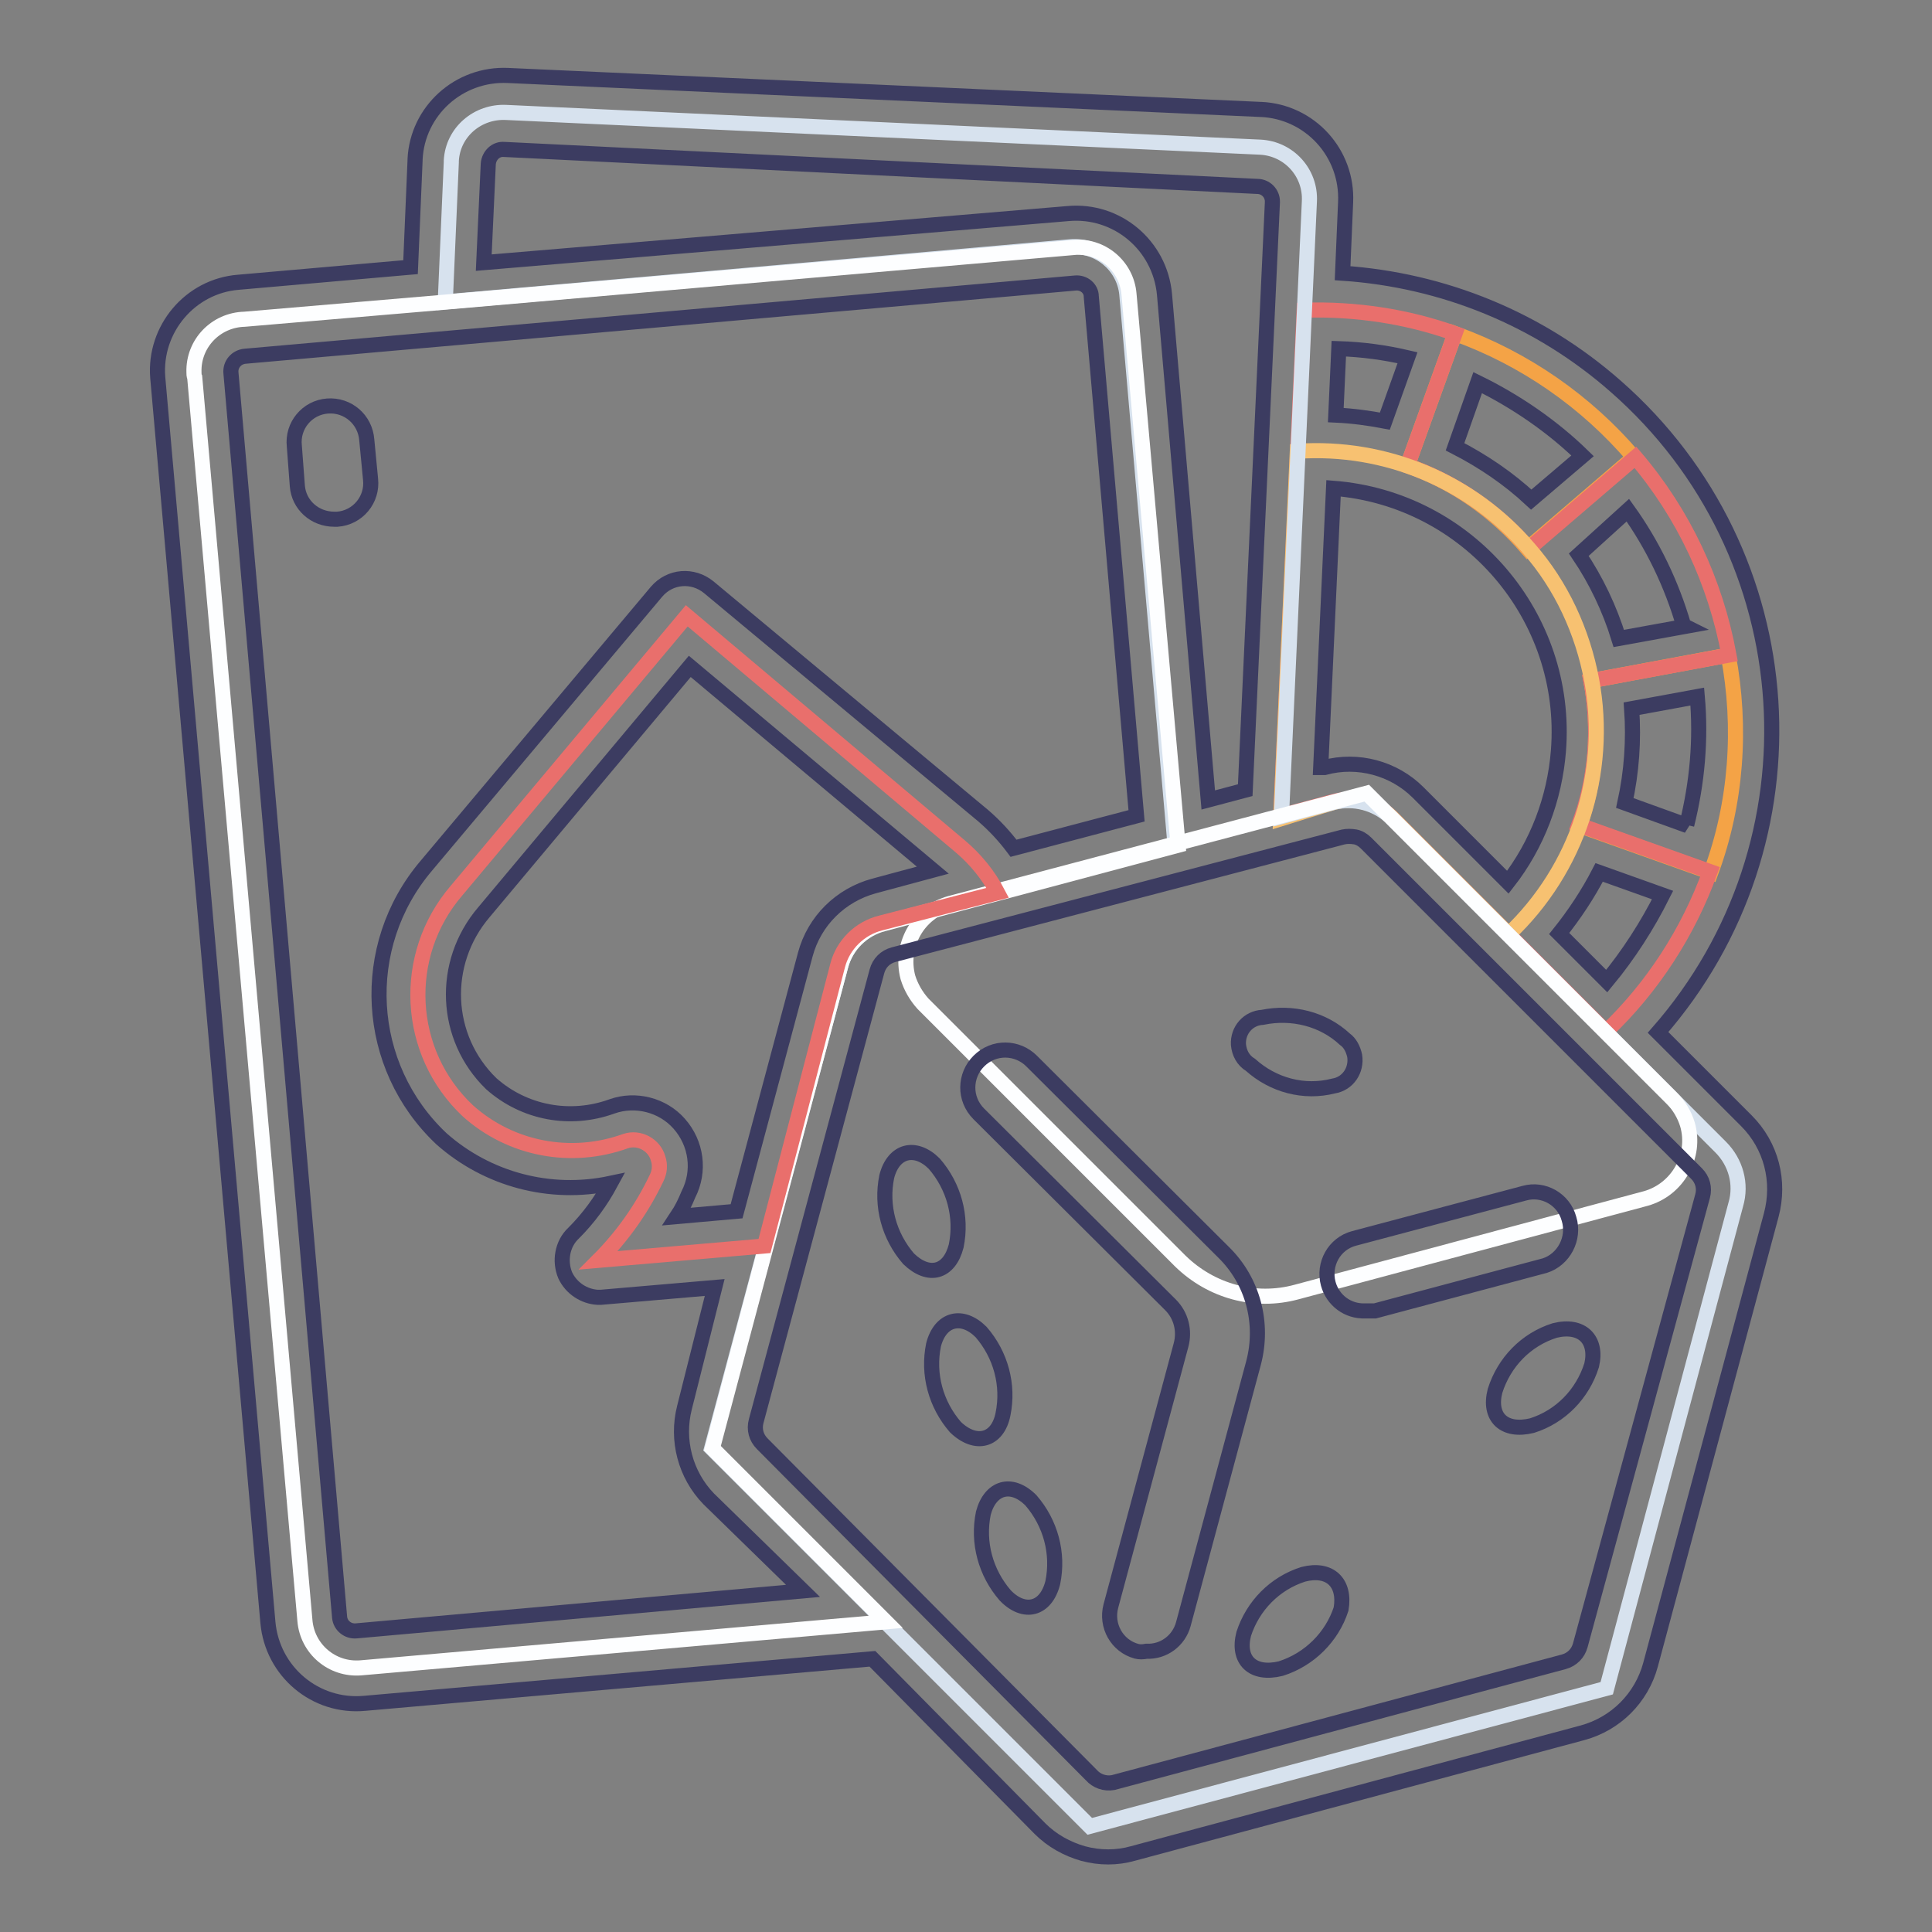
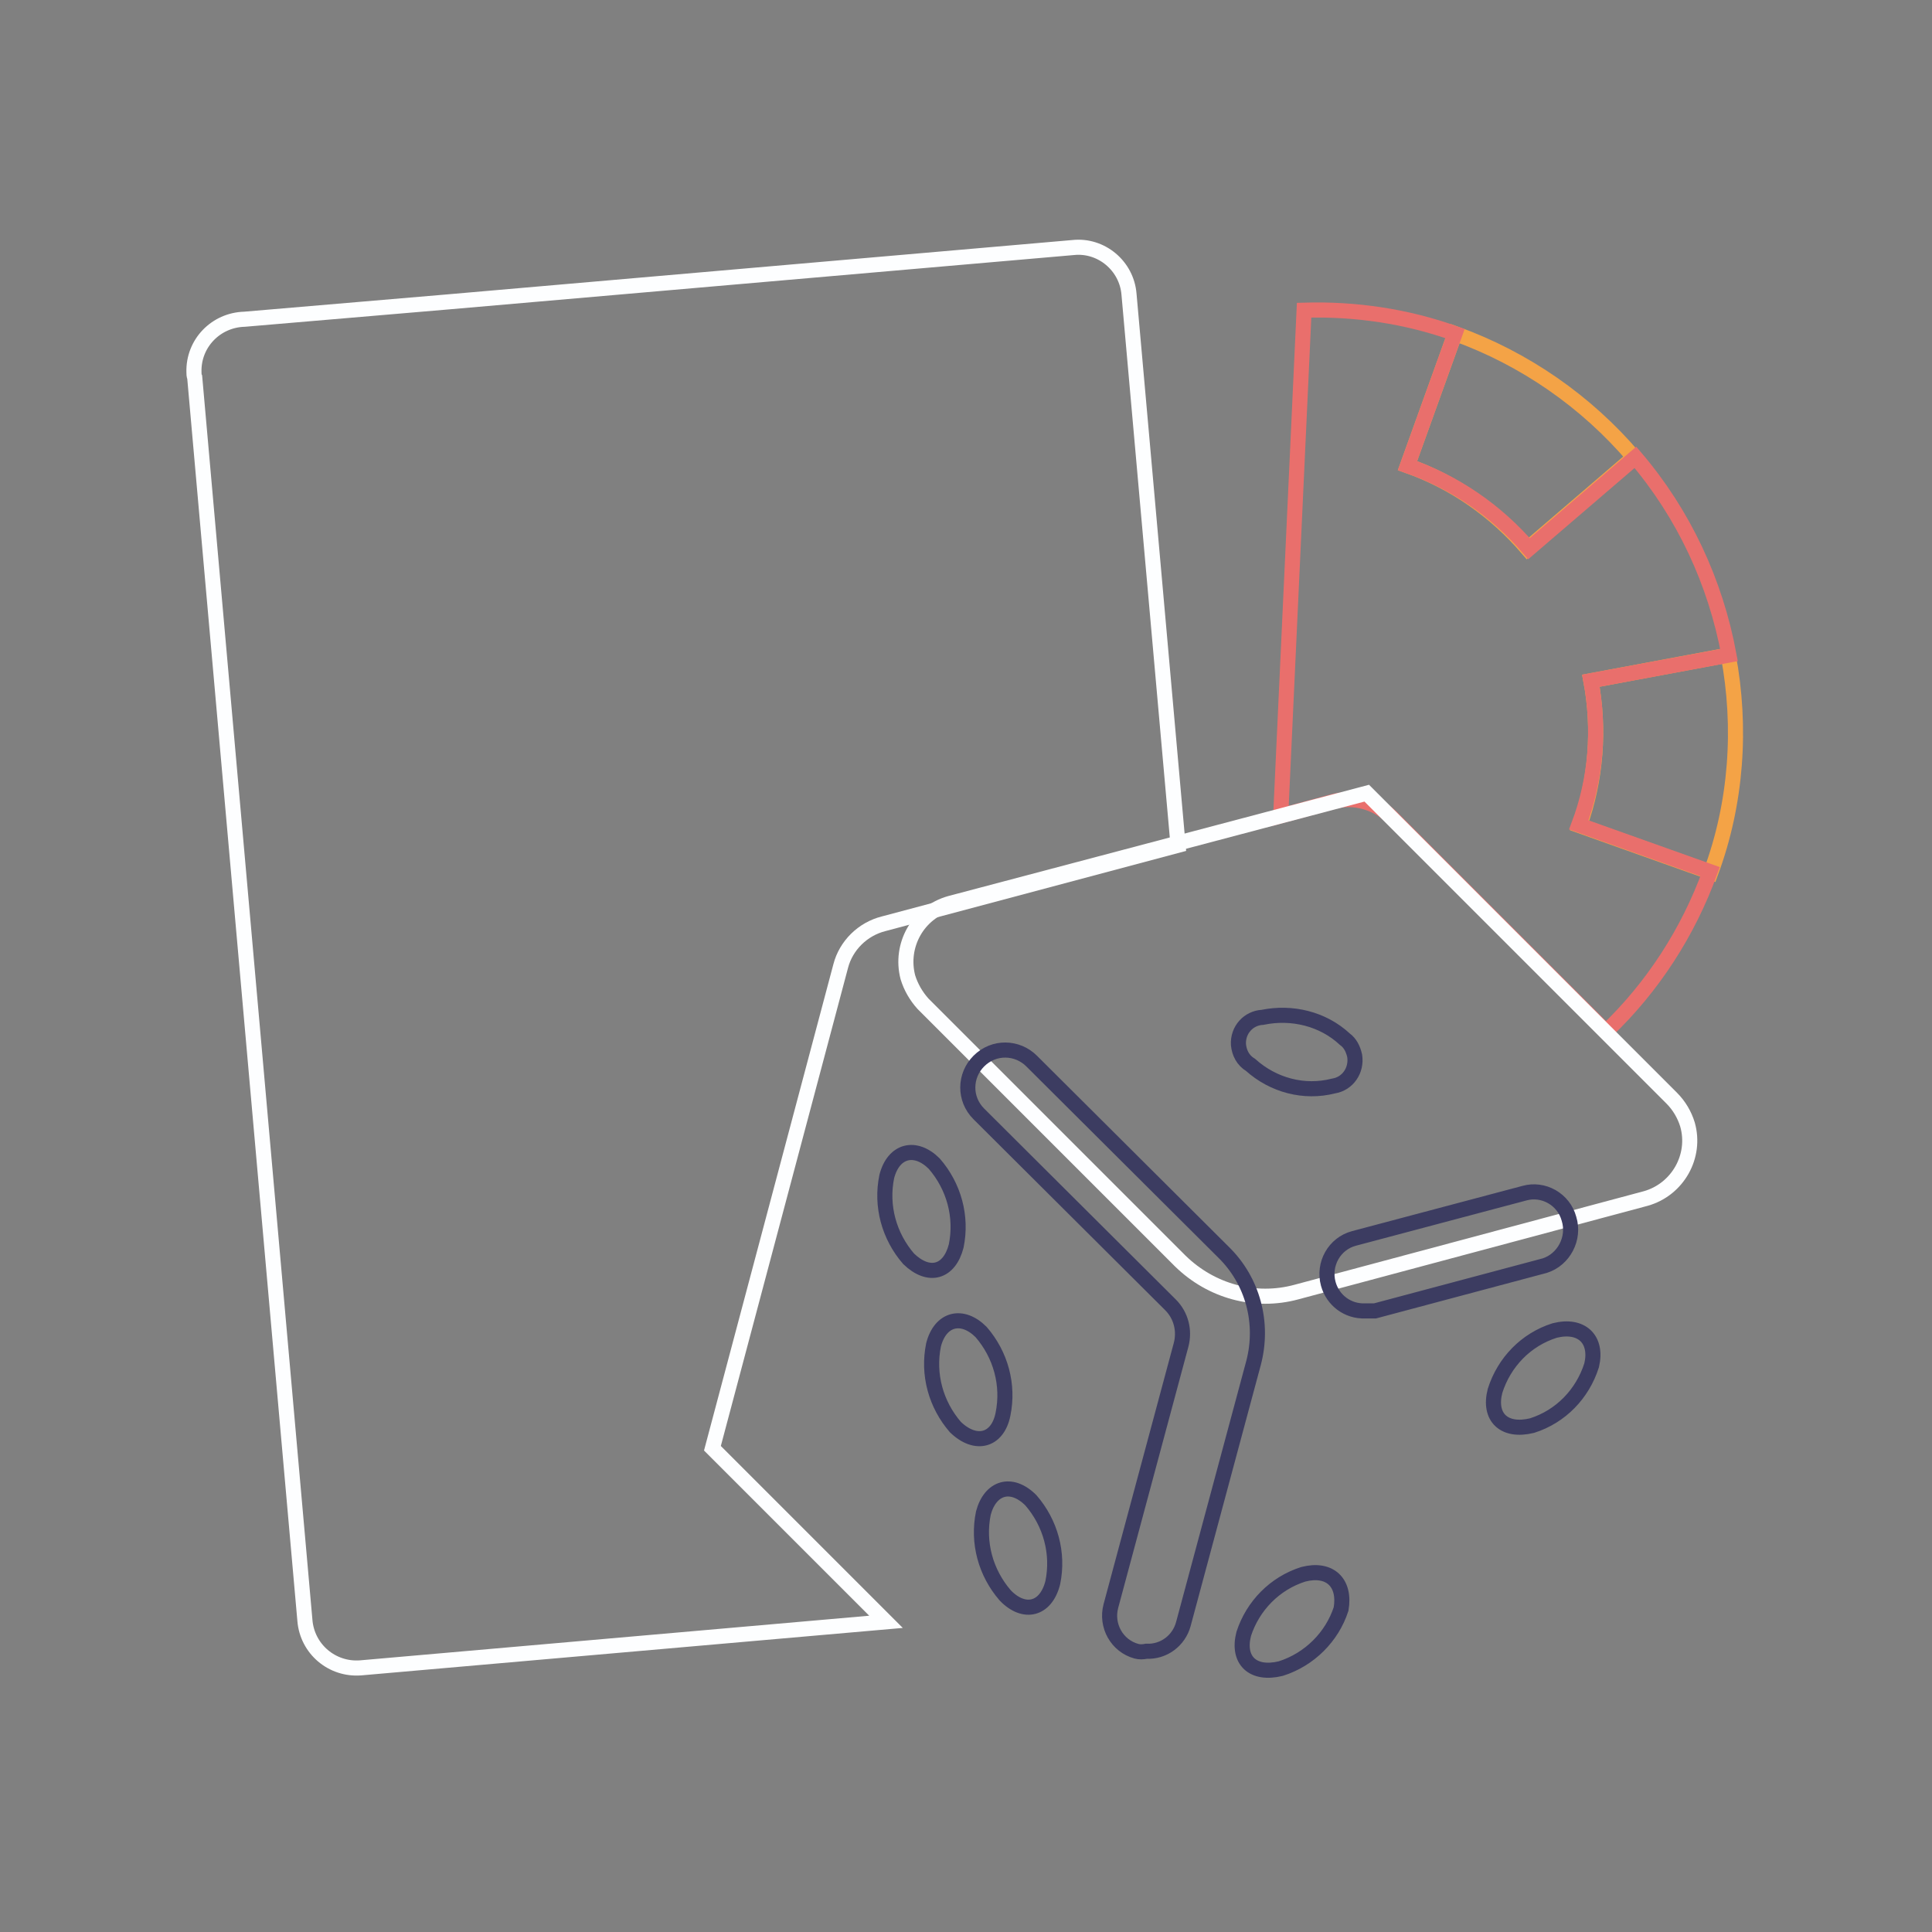
<svg xmlns="http://www.w3.org/2000/svg" version="1.1" x="0px" y="0px" viewBox="0 0 256 256" enable-background="new 0 0 256 256" xml:space="preserve">
  <rect x="0" y="0" width="256" height="256" fill="#808080" stroke="none" />
  <g>
    <path stroke-width="2" fill-opacity="0" stroke="#f4a346" d="M192.8,44.2l-6.3,17.5c6.2,2.2,11.6,6,15.9,11l14.1-12.1C210.2,53.2,202,47.5,192.8,44.2z M229,86.8 l-18.2,3.4c1.2,6.4,0.7,13.1-1.5,19.2l17.4,6.2C230.1,106.4,230.8,96.4,229,86.8z" />
    <path stroke-width="2" fill-opacity="0" stroke="#e96f6c" d="M210.8,90.2l18.3-3.4c-1.8-9.7-6-18.7-12.4-26.2l-14.1,12.1c-4.3-5-9.8-8.8-16.1-11l6.3-17.5 c-6.4-2.3-13.2-3.3-20-3.1l-3.1,67l7-1.9c2.7-0.7,5.6,0.1,7.6,2l28.5,28.5c6.2-5.9,10.9-13.2,13.8-21.2l-17.4-6.2 C211.5,103.2,212,96.6,210.8,90.2L210.8,90.2z" />
-     <path stroke-width="2" fill-opacity="0" stroke="#f7c171" d="M171.9,59.8l-2.2,48.7l7.1-2.2c2.7-0.7,5.6,0.1,7.6,2l15.5,15.5c9.1-8.6,13.3-21.3,11-33.7 c-1.2-6.4-4-12.5-8.3-17.4C195,63.8,183.6,59,171.9,59.8z" />
-     <path stroke-width="2" fill-opacity="0" stroke="#d7e2ee" d="M228,152l-43.8-43.8c-2-1.8-4.8-2.5-7.4-1.9l-7,1.9l3.7-81.5c0.2-3.8-2.7-7-6.5-7.2l-99.9-4.6 c-3.8-0.2-7.1,2.6-7.3,6.4c0,0.1,0,0.1,0,0.2L59,40l82.8-7.3c3.8-0.3,7.1,2.5,7.5,6.2c0,0,0,0,0,0l6.4,73.1l-39,10.4 c-2.6,0.8-4.6,2.9-5.3,5.6l-17.1,63.9l50.1,50.1l68.5-18.3l17.1-64.1C230.8,156.9,230,154,228,152L228,152z" />
    <path stroke-width="2" fill-opacity="0" stroke="#fdfeff" d="M111.4,128c0.7-2.7,2.9-4.9,5.7-5.6l39-10.4L149.6,39c-0.3-3.8-3.7-6.6-7.4-6.2c0,0,0,0,0,0L59.4,40 l-27,2.3c-3.8,0.1-6.8,3.2-6.7,7c0,0.2,0,0.5,0.1,0.7l14.6,164.7c0.3,3.8,3.6,6.6,7.4,6.3c0,0,0,0,0,0l69.6-6.1l-23-23L111.4,128z" />
    <path stroke-width="2" fill-opacity="0" stroke="#fdfeff" d="M221.5,145.5l-40.4-40.4l-55.2,14.6c-4.3,1.2-6.7,5.6-5.6,9.8c0.4,1.3,1.1,2.5,2,3.5l34.1,34.1 c4.1,4,9.9,5.6,15.4,4.1l46.3-12.4c4.2-1.2,6.7-5.6,5.5-9.8C223.2,147.7,222.5,146.5,221.5,145.5L221.5,145.5z" />
-     <path stroke-width="2" fill-opacity="0" stroke="#e96f6c" d="M79.3,167l22-1.9l9.7-37.2c0.7-2.7,2.9-4.9,5.7-5.6l15.5-4c-1.2-2.3-2.9-4.4-4.9-6.1L91,81.6L60.5,118 c-7.4,8.6-6.7,21.5,1.5,29.2c5.7,5.1,13.7,6.6,20.9,4c1.8-0.6,3.8,0.5,4.3,2.3c0.3,0.9,0.2,1.8-0.2,2.6 C85.1,160.1,82.5,163.8,79.3,167z" />
-     <path stroke-width="2" fill-opacity="0" stroke="#3c3c61" d="M43.4,53.8c-2.7,0.2-4.7,2.6-4.4,5.3l0.4,5.3c0.2,2.5,2.3,4.4,4.9,4.4h0.4c2.7-0.2,4.7-2.6,4.4-5.3 c0,0,0,0,0,0l-0.5-5.2C48.4,55.6,46.1,53.6,43.4,53.8z" />
-     <path stroke-width="2" fill-opacity="0" stroke="#3c3c61" d="M231.4,148.5l-11.7-11.7c22.1-25.2,19.6-63.5-5.6-85.6c-10.1-8.9-22.8-14.1-36.2-15l0.4-9.4 c0.3-6.5-4.7-12-11.2-12.3c0,0-0.1,0-0.1,0L67.3,10c-6.5-0.3-12,4.7-12.3,11.1c0,0,0,0,0,0.1l-0.6,14.2l-22.8,2 c-6.4,0.5-11.2,6.2-10.7,12.6L35.5,215c0.6,6.5,6.3,11.3,12.8,10.7l67.3-5.9l22.2,22.5c1.6,1.6,3.6,2.7,5.7,3.3 c2.2,0.6,4.5,0.6,6.6,0l59.6-16c4.4-1.2,7.8-4.6,9-9l16-59.6C235.9,156.5,234.7,151.8,231.4,148.5z M212.9,130l-6.3-6.3 c2-2.5,3.8-5.2,5.3-8.1l8.4,3C218.3,122.6,215.8,126.5,212.9,130z M176.7,64.7c17.8,1.4,31.2,17,29.8,34.8 c-0.5,6.3-2.8,12.4-6.7,17.4L187.9,105c-3.2-3.2-8-4.5-12.4-3.3H175L176.7,64.7z M223.6,109.4l-8.3-3c0.9-4.1,1.2-8.3,0.9-12.5 l8.7-1.6c0.5,5.7,0,11.4-1.4,17L223.6,109.4z M223.3,83l-8.8,1.6c-1.2-3.9-3-7.7-5.3-11.1l6.5-5.9c3.3,4.6,5.8,9.8,7.4,15.3 L223.3,83z M195.8,50.7c5.1,2.5,9.9,5.8,13.9,9.7l-6.8,5.8c-3-2.8-6.4-5.1-10.1-7L195.8,50.7z M186.5,47.4l-3,8.4 c-2.1-0.4-4.3-0.7-6.5-0.8l0.4-8.8C180.5,46.3,183.5,46.7,186.5,47.4L186.5,47.4z M64.7,21.7c0.1-1.1,1-2,2.1-1.9c0,0,0,0,0,0 l99.8,4.9c1.1,0,2,0.9,2,2c0,0,0,0,0,0.1l-3.6,77.9l-4.9,1.3l-5.8-67c-0.6-6.5-6.3-11.3-12.8-10.7l-77.4,6.5L64.7,21.7z  M47.2,216.1c-1.1,0.1-2.1-0.7-2.2-1.8L30.6,49.4c-0.1-1.1,0.7-2.1,1.9-2.2l110-9.7c1.1-0.1,2.1,0.7,2.1,1.8c0,0,0,0,0,0l6,68.8 l-16.3,4.3c-1.2-1.6-2.5-3-4-4.3L93.9,77.8c-2.1-1.7-5.1-1.5-6.9,0.6c0,0,0,0,0,0l-30.5,36.3c-9.1,10.7-8.2,26.6,2,36.2 c6.1,5.4,14.4,7.6,22.4,5.9c-1.3,2.4-2.9,4.6-4.9,6.6c-1.5,1.4-1.9,3.7-1.1,5.6c0.8,1.7,2.5,2.8,4.3,2.9h0.4l15.1-1.3l-4,15.9 c-1.1,4.3,0.1,8.9,3.2,12.1l12.5,12.2L47.2,216.1z M97.6,160.5l-7.9,0.7c0.6-0.9,1.1-1.9,1.5-2.9c1.6-3.1,1.1-6.8-1.2-9.4 c-2.2-2.5-5.8-3.4-8.9-2.3c-5.5,2-11.6,0.9-16-3c-6.3-6.1-6.7-16-1-22.7l27.3-32.6l32.2,27l-7.8,2.1c-4.4,1.2-7.9,4.6-9.1,9.1 L97.6,160.5z M209.4,218c-0.3,1.1-1.1,1.9-2.2,2.2l-59.7,16c-1.1,0.2-2.2-0.2-2.9-1L101,191.3c-0.8-0.8-1.1-1.9-0.8-3l16-59.6 c0.3-1.1,1.1-1.9,2.2-2.2l59.6-15.6c0.5-0.1,1-0.1,1.6,0c0.5,0.1,1,0.4,1.4,0.8l43.8,43.8c0.8,0.8,1.1,1.9,0.8,3L209.4,218z" />
    <path stroke-width="2" fill-opacity="0" stroke="#3c3c61" d="M162.1,165.9l-25.4-25.3c-1.9-1.9-5-2-7,0c-1.9,1.9-2,5,0,7l0,0l25.4,25.3c1.4,1.4,1.9,3.4,1.4,5.3 l-9.3,34.6c-0.7,2.6,0.8,5.3,3.4,6c0,0,0,0,0,0c0.4,0.1,0.8,0.1,1.3,0c2.3,0.1,4.3-1.4,4.9-3.6l9.3-34.6 C167.5,175.3,166,169.7,162.1,165.9L162.1,165.9z M207.9,161.5c-0.7-2.6-3.4-4.1-5.9-3.4l-22.6,6c-2.6,0.7-4.1,3.4-3.4,6 c0,0,0,0,0,0c0.6,2.2,2.6,3.7,4.9,3.6c0.4,0,0.8,0,1.3,0l22.5-6C207.2,166.9,208.7,164.1,207.9,161.5 C207.9,161.5,207.9,161.5,207.9,161.5z M130.3,200.5c-0.8,3.9,0.3,7.9,2.9,10.9c2.5,2.6,5.4,1.9,6.3-1.7c0.8-3.9-0.3-7.9-2.9-10.9 C134,196.2,131.2,197.1,130.3,200.5z M126.7,165.1c0.8-3.9-0.3-7.9-2.9-10.9c-2.5-2.5-5.4-1.8-6.3,1.7c-0.8,3.9,0.3,7.9,2.9,10.9 C123.1,169.4,125.8,168.6,126.7,165.1z M132.9,187.4c0.8-3.9-0.3-7.9-2.9-10.9c-2.5-2.5-5.4-1.8-6.3,1.7c-0.8,3.9,0.3,7.9,2.9,10.9 C129.3,191.7,132.2,190.9,132.9,187.4z M176.7,143.9c1.9-0.3,3.1-2.1,2.8-4c-0.2-0.9-0.6-1.7-1.3-2.2c-2.9-2.7-7-3.7-10.9-2.9 c-1.9,0.1-3.3,1.7-3.2,3.6c0.1,1.1,0.6,2.1,1.6,2.7C168.7,143.8,172.8,144.9,176.7,143.9z M206,176.3c-3.8,1.2-6.7,4.2-7.9,8 c-0.9,3.5,1.2,5.5,4.9,4.6c3.8-1.2,6.7-4.2,7.9-8C211.7,177.5,209.6,175.4,206,176.3L206,176.3z M172.7,208.6 c-3.8,1.2-6.7,4.2-7.9,7.9c-0.9,3.5,1.2,5.5,4.9,4.6c3.8-1.2,6.8-4.2,8-7.9C178.3,209.7,176.2,207.7,172.7,208.6z" />
  </g>
</svg>